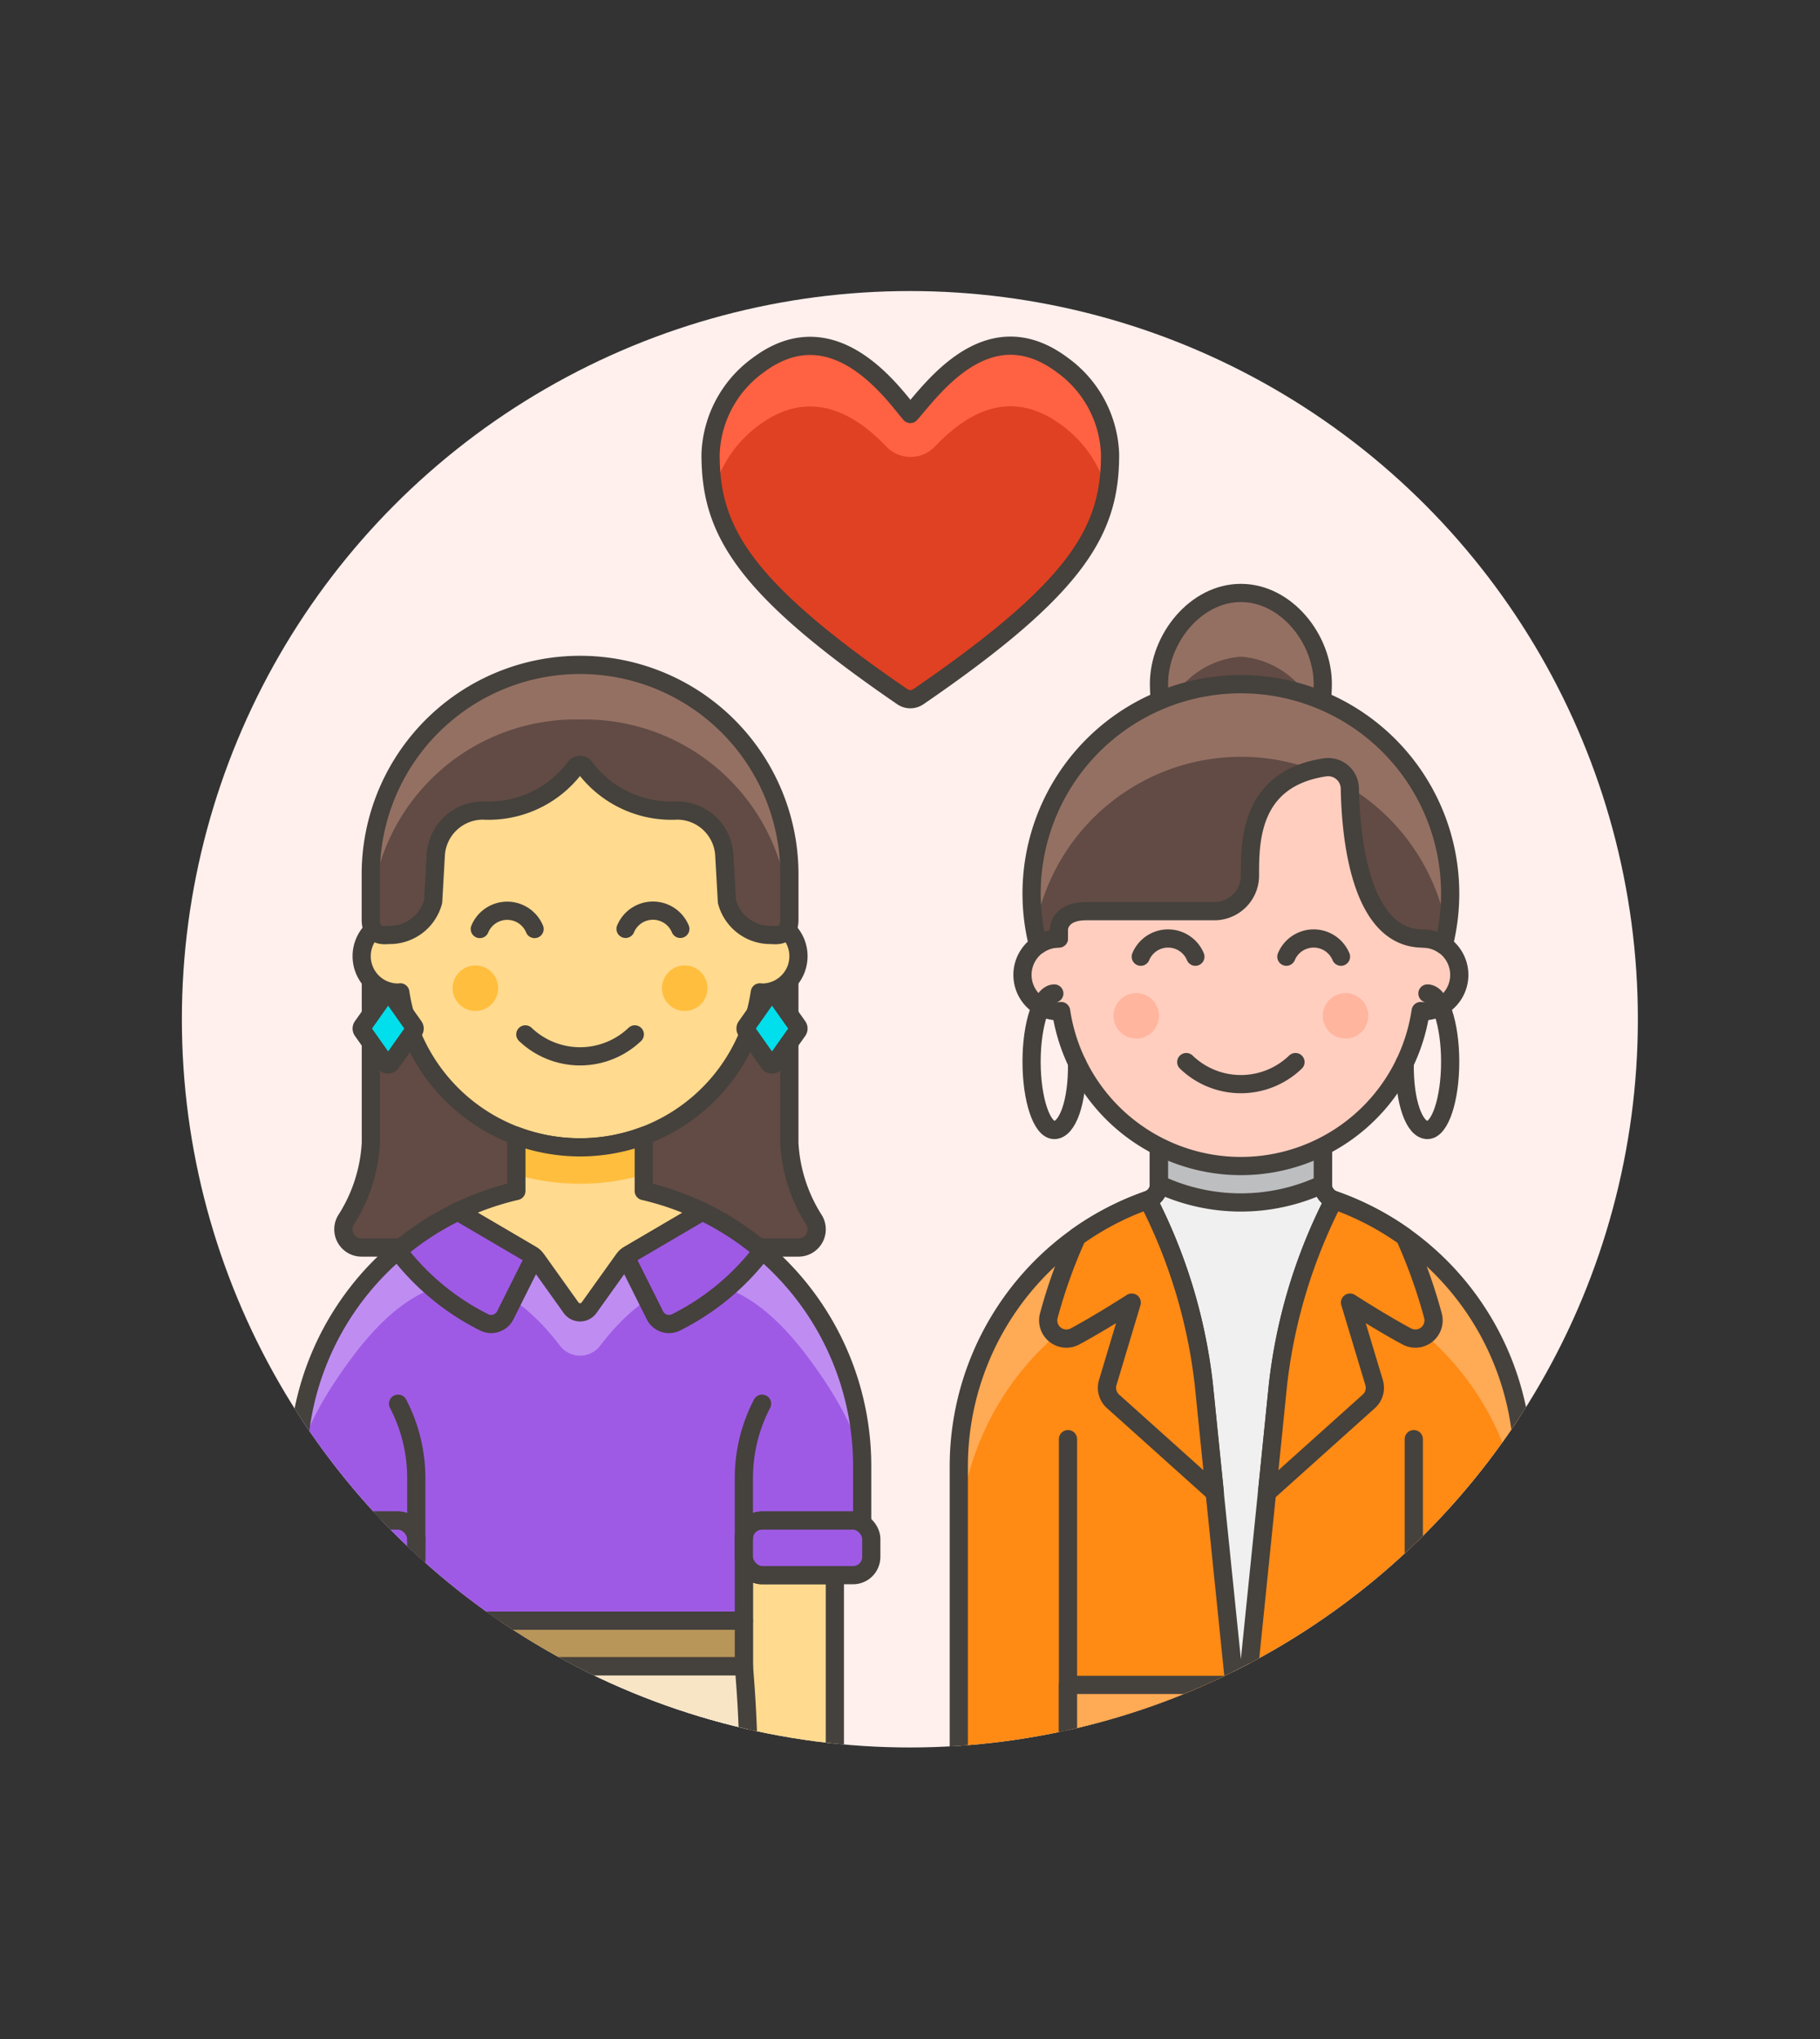
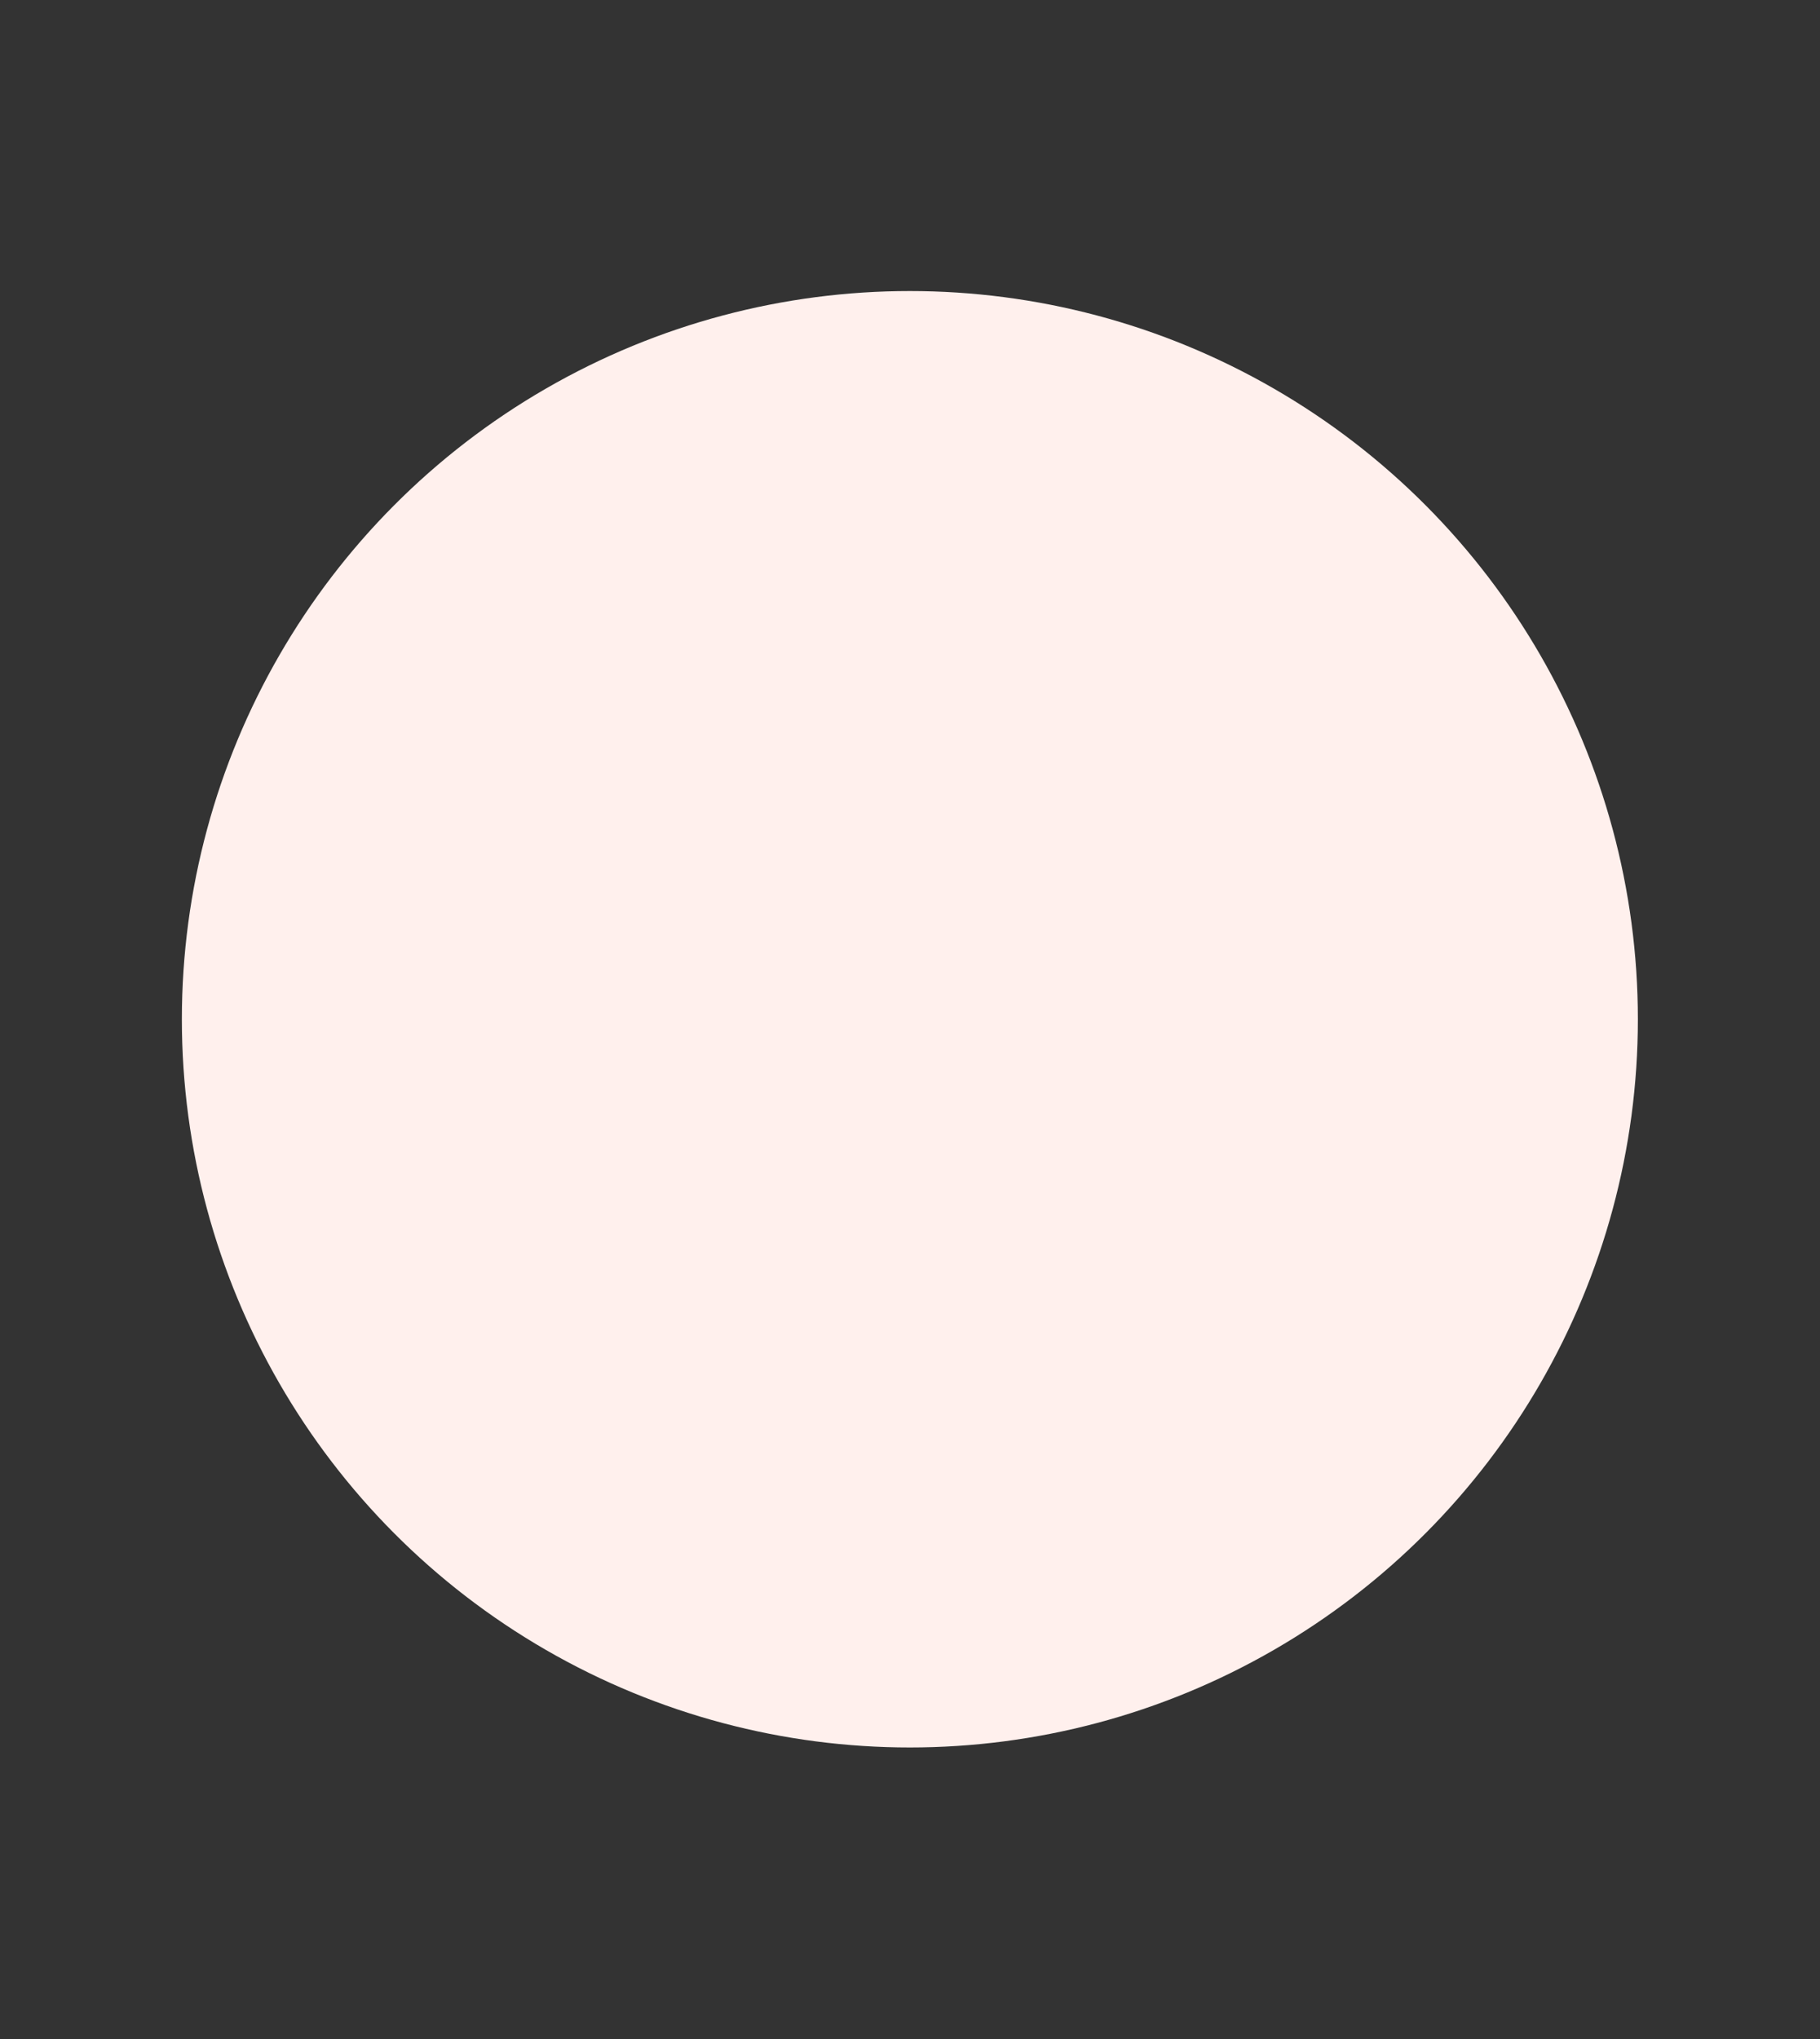
<svg xmlns="http://www.w3.org/2000/svg" id="Multicolor" viewBox="0 0 100 112">
  <rect x="0" y="0" width="100" height="112" fill="#333333" stroke="none" />
  <defs>
    <style>.cls-1,.cls-28,.cls-6{fill:none;}.cls-2{fill:#fff0ed;}.cls-3{clip-path:url(#clip-path);}.cls-4{fill:#e04122;}.cls-5{fill:#ff6242;}.cls-10,.cls-13,.cls-17,.cls-20,.cls-24,.cls-25,.cls-26,.cls-27,.cls-28,.cls-29,.cls-6,.cls-7,.cls-8{stroke:#45413c;}.cls-10,.cls-13,.cls-17,.cls-20,.cls-24,.cls-25,.cls-26,.cls-27,.cls-29,.cls-6,.cls-7,.cls-8{stroke-linecap:round;stroke-linejoin:round;}.cls-11,.cls-7{fill:#614b44;}.cls-16,.cls-8{fill:#ffda8f;}.cls-9{fill:#ffbe3d;}.cls-10{fill:#00dfeb;}.cls-12{fill:#947063;}.cls-13,.cls-18{fill:#fff5e3;}.cls-14,.cls-17{fill:#9f5ae5;}.cls-15{fill:#bf8df2;}.cls-19{fill:#f7e5c6;}.cls-20{fill:#b89558;}.cls-21,.cls-25{fill:#ff8a14;}.cls-22,.cls-26{fill:#ffaa54;}.cls-23{fill:#eb6d00;}.cls-24{fill:#f0f0f0;}.cls-27{fill:#bdbec0;}.cls-28{stroke-miterlimit:10;}.cls-29{fill:#ffcebf;}.cls-30{fill:#ffb59e;}</style>
    <clipPath id="clip-path">
-       <circle class="cls-1" cx="49.992" cy="55.987" r="40" />
-     </clipPath>
+       </clipPath>
  </defs>
  <title>39- couple-lesbian-love-2</title>
  <g id="Background">
    <g id="New_Symbol_1-12" data-name="New Symbol 1">
      <circle class="cls-2" cx="49.993" cy="55.987" r="40" />
    </g>
  </g>
  <g id="Scene">
    <g class="cls-3">
      <path class="cls-4" d="M49.58,38.271a.778.778,0,0,0,.876,0C59.3,32.21,61,29.1,60.992,24.947h0a6.3,6.3,0,0,0-2.627-4.9h0c-4.069-3.042-7.117,1.3-8.347,2.692-.862-.979-4.132-5.842-8.346-2.692h0a6.3,6.3,0,0,0-2.63,4.9h0C39.038,29.1,40.736,32.21,49.58,38.271Z" />
      <path class="cls-5" d="M41.672,23.376c2.984-2.231,5.5-.443,7.012,1.138a1.849,1.849,0,0,0,2.674.024c1.57-1.642,4.012-3.4,7.007-1.162a6.577,6.577,0,0,1,2.453,3.589,10.964,10.964,0,0,0,.174-2.018,6.3,6.3,0,0,0-2.627-4.9c-4.069-3.042-7.117,1.3-8.346,2.692-.863-.979-4.133-5.842-8.347-2.692a6.3,6.3,0,0,0-2.63,4.9,11.051,11.051,0,0,0,.174,2.018A6.581,6.581,0,0,1,41.672,23.376Z" />
      <path class="cls-6" d="M49.58,38.271a.778.778,0,0,0,.876,0C59.3,32.21,61,29.1,60.992,24.947h0a6.3,6.3,0,0,0-2.627-4.9h0c-4.069-3.042-7.117,1.3-8.347,2.692-.862-.979-4.132-5.842-8.346-2.692h0a6.3,6.3,0,0,0-2.63,4.9h0C39.038,29.1,40.736,32.21,49.58,38.271Z" />
      <path class="cls-7" d="M44.739,67.026a8.7,8.7,0,0,1-1.368-4.248V53.846a1.994,1.994,0,0,1-1.5.676c-.042,0-.081-.01-.123-.012A9.986,9.986,0,0,1,22,54.51c-.042,0-.081.012-.123.012a2,2,0,0,1-1.5-.678v8.934A8.712,8.712,0,0,1,19,67.026a1,1,0,0,0,.868,1.5h24A1,1,0,0,0,44.739,67.026Z" />
-       <path class="cls-8" d="M41.872,50.522v-2.5a10,10,0,0,0-20,0v2.5a2,2,0,0,0,0,4c.042,0,.081-.009.123-.012a9.986,9.986,0,0,0,19.754,0c.042,0,.081.012.123.012a2,2,0,0,0,0-4Z" />
+       <path class="cls-8" d="M41.872,50.522v-2.5a10,10,0,0,0-20,0v2.5a2,2,0,0,0,0,4c.042,0,.081-.009.123-.012a9.986,9.986,0,0,0,19.754,0c.042,0,.081.012.123.012a2,2,0,0,0,0-4" />
      <circle class="cls-9" cx="26.122" cy="54.28" r="1.25" />
      <circle class="cls-9" cx="37.622" cy="54.28" r="1.25" />
      <path class="cls-6" d="M28.864,56.819a4.36,4.36,0,0,0,6.016,0" />
      <path class="cls-6" d="M29.372,51.03a1.629,1.629,0,0,0-3.008,0" />
      <path class="cls-6" d="M37.38,51.022a1.63,1.63,0,0,0-3.008,0" />
      <path class="cls-10" d="M42.253,58.388,41,56.613a.2.2,0,0,1,0-.231l1.254-1.775a.2.2,0,0,1,.326,0l1.256,1.775a.2.2,0,0,1,0,.231l-1.256,1.775A.2.2,0,0,1,42.253,58.388Z" />
      <path class="cls-10" d="M21.163,58.388l-1.254-1.775a.2.2,0,0,1,0-.231l1.254-1.775a.2.2,0,0,1,.326,0l1.256,1.775a.2.2,0,0,1,0,.231l-1.256,1.775A.2.2,0,0,1,21.163,58.388Z" />
      <path class="cls-11" d="M31.872,36.522a11.5,11.5,0,0,0-11.5,11.5v2.5c0,1,.824.834,1,.834A2.467,2.467,0,0,0,23.8,49.522l.148-2.614a2.6,2.6,0,0,1,2.593-2.386h0a5.943,5.943,0,0,0,5.043-2.345.331.331,0,0,1,.568,0A5.943,5.943,0,0,0,37.2,44.522h0a2.6,2.6,0,0,1,2.593,2.386l.148,2.614a2.467,2.467,0,0,0,2.432,1.834c.176,0,1,.166,1-.834v-2.5A11.5,11.5,0,0,0,31.872,36.522Z" />
      <path class="cls-12" d="M31.872,36.522a11.5,11.5,0,0,0-11.5,11.5v2.5a11.259,11.259,0,0,1,11.5-11,11.259,11.259,0,0,1,11.5,11v-2.5A11.5,11.5,0,0,0,31.872,36.522Z" />
      <path class="cls-6" d="M31.872,36.522a11.5,11.5,0,0,0-11.5,11.5v2.5c0,1,.824.834,1,.834A2.467,2.467,0,0,0,23.8,49.522l.148-2.614a2.6,2.6,0,0,1,2.593-2.386h0a5.943,5.943,0,0,0,5.043-2.345.331.331,0,0,1,.568,0A5.943,5.943,0,0,0,37.2,44.522h0a2.6,2.6,0,0,1,2.593,2.386l.148,2.614a2.467,2.467,0,0,0,2.432,1.834c.176,0,1,.166,1-.834v-2.5A11.5,11.5,0,0,0,31.872,36.522Z" />
      <path class="cls-8" d="M21.872,86.522h-4v14a2.5,2.5,0,0,0,5,0v-15A1,1,0,0,1,21.872,86.522Z" />
      <path class="cls-8" d="M41.872,86.522h4v14a2.5,2.5,0,0,1-5,0v-15A1,1,0,0,0,41.872,86.522Z" />
      <rect class="cls-13" x="17.872" y="96.522" width="5" height="2.536" transform="translate(40.744 195.58) rotate(180)" />
      <path class="cls-14" d="M31.872,65.022a15.5,15.5,0,0,0-15.5,15.5v3.135a.99.99,0,0,1,.5-.135h5a1,1,0,0,1,1,1v4.5h18v-4.5a1,1,0,0,1,1-1h5a1,1,0,0,1,.5.134V80.522A15.5,15.5,0,0,0,31.872,65.022Z" />
      <path class="cls-15" d="M16.372,80.522a15.5,15.5,0,0,1,31,0s0-2-3-6c-2.778-3.7-6.843-6.551-11.4-.6a1.387,1.387,0,0,1-2.2,0c-4.558-5.955-8.623-3.108-11.4.6C16.372,78.522,16.372,80.522,16.372,80.522Z" />
      <path class="cls-6" d="M31.872,65.022a15.5,15.5,0,0,0-15.5,15.5v3.135a.99.99,0,0,1,.5-.135h5a1,1,0,0,1,1,1v4.5h18v-4.5a1,1,0,0,1,1-1h5a1,1,0,0,1,.5.134V80.522A15.5,15.5,0,0,0,31.872,65.022Z" />
-       <path class="cls-16" d="M35.372,62.391a10.022,10.022,0,0,1-7,0v3.028a15.405,15.405,0,0,0-3.216,1.13l4.032,2.365a.989.989,0,0,1,.308.282l1.883,2.637a.607.607,0,0,0,.986,0L34.248,69.2a1,1,0,0,1,.308-.282l4.032-2.365a15.405,15.405,0,0,0-3.216-1.13Z" />
      <path class="cls-9" d="M31.872,63.022a9.954,9.954,0,0,1-3.5-.631v2.131a12.5,12.5,0,0,0,7,0V62.391A9.954,9.954,0,0,1,31.872,63.022Z" />
      <path class="cls-6" d="M35.372,62.391a10.022,10.022,0,0,1-7,0v3.028a15.405,15.405,0,0,0-3.216,1.13l4.032,2.365a.989.989,0,0,1,.308.282l1.883,2.637a.607.607,0,0,0,.986,0L34.248,69.2a1,1,0,0,1,.308-.282l4.032-2.365a15.405,15.405,0,0,0-3.216-1.13Z" />
      <rect class="cls-17" x="40.872" y="83.522" width="7" height="3" rx="1" ry="1" />
      <rect class="cls-17" x="15.872" y="83.522" width="7" height="3" rx="1" ry="1" />
      <path class="cls-18" d="M23.372,110.522h17l.561-7.4a71.92,71.92,0,0,0-.061-11.6h-18a72.022,72.022,0,0,0-.06,11.6Z" />
      <path class="cls-19" d="M41.1,95.522q-.06-2-.232-4h-18q-.171,2-.231,4Z" />
      <path class="cls-6" d="M23.372,110.522h17l.561-7.4a71.92,71.92,0,0,0-.061-11.6h-18a72.022,72.022,0,0,0-.06,11.6Z" />
      <rect class="cls-20" x="22.872" y="89.022" width="18" height="2.5" />
      <path class="cls-6" d="M40.872,84.522V81.185a8.827,8.827,0,0,1,1-4.081h0" />
      <path class="cls-6" d="M22.872,84.522V81.185a8.827,8.827,0,0,0-1-4.081h0" />
      <path class="cls-17" d="M26.6,72.635a.867.867,0,0,0,1.163-.388l1.6-3.2a1.006,1.006,0,0,0-.174-.129l-4.032-2.365a15.529,15.529,0,0,0-3.3,2.147A13.588,13.588,0,0,0,26.6,72.635Z" />
      <path class="cls-17" d="M37.147,72.635a.867.867,0,0,1-1.163-.388l-1.6-3.2a.962.962,0,0,1,.173-.129l4.032-2.365a15.5,15.5,0,0,1,3.3,2.147A13.588,13.588,0,0,1,37.147,72.635Z" />
      <path class="cls-21" d="M73.289,65.912a.907.907,0,0,1-.608-.856V62.05h-9v3.006a.907.907,0,0,1-.608.856A15.5,15.5,0,0,0,52.681,80.55v18.5a1,1,0,0,0,1,1h5v7h19v-7h6V80.55A15.506,15.506,0,0,0,73.289,65.912Z" />
      <path class="cls-22" d="M73.289,65.912a.907.907,0,0,1-.608-.856V62.05h-9v3.006a.907.907,0,0,1-.608.856A15.5,15.5,0,0,0,52.681,80.55v4.5a15.5,15.5,0,0,1,31,0v-4.5A15.506,15.506,0,0,0,73.289,65.912Z" />
      <rect class="cls-23" x="58.681" y="96.55" width="19" height="3.5" />
      <path class="cls-24" d="M72.681,65.056V62.05h-9v3.006a.907.907,0,0,1-.608.856,29.4,29.4,0,0,1,3.069,10.162l.6,5.918L68.181,96.05l1.434-14.058.6-5.918a29.42,29.42,0,0,1,3.07-10.162A.907.907,0,0,1,72.681,65.056Z" />
      <path class="cls-25" d="M57.968,73.308a1,1,0,0,0,1.1.1c1.418-.762,3.115-1.858,3.115-1.858l-1.318,4.392a1,1,0,0,0,.29,1.032l5.593,5.018-.6-5.918a29.4,29.4,0,0,0-3.069-10.162h0a15.425,15.425,0,0,0-3.9,2.02,28.536,28.536,0,0,0-1.549,4.327A1,1,0,0,0,57.968,73.308Z" />
      <path class="cls-25" d="M78.393,73.308a1,1,0,0,1-1.1.1c-1.418-.762-3.115-1.858-3.115-1.858L75.5,75.942a1,1,0,0,1-.29,1.032l-5.593,5.018.6-5.918a29.42,29.42,0,0,1,3.07-10.162h0a15.425,15.425,0,0,1,3.895,2.02,28.755,28.755,0,0,1,1.549,4.327A1,1,0,0,1,78.393,73.308Z" />
-       <line class="cls-25" x1="77.681" y1="100.05" x2="77.681" y2="79.05" />
      <line class="cls-25" x1="58.681" y1="100.05" x2="58.681" y2="79.05" />
      <path class="cls-6" d="M73.289,65.912a.907.907,0,0,1-.608-.856V62.05h-9v3.006a.907.907,0,0,1-.608.856A15.5,15.5,0,0,0,52.681,80.55v18.5a1,1,0,0,0,1,1h5v7h19v-7h6V80.55A15.506,15.506,0,0,0,73.289,65.912Z" />
      <rect class="cls-26" x="58.681" y="92.55" width="19" height="4" />
      <path class="cls-27" d="M63.681,62.05v3a10.625,10.625,0,0,0,9,0v-3Z" />
      <path class="cls-11" d="M72.68,37.57c0,2.485-2.015,21.5-4.5,21.5s-4.5-19.015-4.5-21.5,2.015-5,4.5-5S72.68,35.085,72.68,37.57Z" />
      <path class="cls-12" d="M68.18,36.07A4.813,4.813,0,0,1,72.53,39.9c.1-1.1.15-1.932.15-2.331,0-2.485-2.014-5-4.5-5s-4.5,2.515-4.5,5c0,.4.053,1.227.15,2.331A4.814,4.814,0,0,1,68.18,36.07Z" />
      <path class="cls-28" d="M72.68,37.57c0,2.485-2.015,21.5-4.5,21.5s-4.5-19.015-4.5-21.5,2.015-5,4.5-5S72.68,35.085,72.68,37.57Z" />
-       <path class="cls-29" d="M78.18,51.55v-2.5a10,10,0,1,0-20,0v2.5a2,2,0,1,0,0,4c.042,0,.081-.01.123-.013a9.987,9.987,0,0,0,19.755,0c.041,0,.08.013.122.013a2,2,0,0,0,0-4Z" />
      <circle class="cls-30" cx="62.43" cy="55.8" r="1.25" />
      <circle class="cls-30" cx="73.93" cy="55.8" r="1.25" />
      <path class="cls-6" d="M71.18,58.339a4.321,4.321,0,0,1-6,0" />
      <path class="cls-6" d="M65.68,52.55a1.625,1.625,0,0,0-3,0" />
      <path class="cls-6" d="M73.68,52.55a1.625,1.625,0,0,0-3,0" />
      <path class="cls-11" d="M58.18,51.55v-.5s0-1,1.5-1h7a1.959,1.959,0,0,0,2-2c0-1.816,0-5.28,4.115-5.9a1.194,1.194,0,0,1,1.372,1.159c.045,2.581.539,8.244,4.013,8.244a1.992,1.992,0,0,1,1.146.363,11.5,11.5,0,1,0-22.291,0A1.989,1.989,0,0,1,58.18,51.55Z" />
      <path class="cls-12" d="M68.18,41.57a11.456,11.456,0,0,1,3.971.706c.2-.051.417-.1.644-.129a1.194,1.194,0,0,1,1.37,1.105A11.516,11.516,0,0,1,79.5,51.07a11.5,11.5,0,1,0-22.63,0A11.5,11.5,0,0,1,68.18,41.57Z" />
      <path class="cls-6" d="M58.18,51.55v-.5s0-1,1.5-1h7a1.959,1.959,0,0,0,2-2c0-1.816,0-5.28,4.115-5.9a1.194,1.194,0,0,1,1.372,1.159c.045,2.581.539,8.244,4.013,8.244a1.992,1.992,0,0,1,1.146.363,11.5,11.5,0,1,0-22.291,0A1.989,1.989,0,0,1,58.18,51.55Z" />
      <path class="cls-6" d="M59.179,58.391c.033,2.167-.539,3.679-1.249,3.679-.69,0-1.25-1.679-1.25-3.75s.56-3.75,1.25-3.75" />
      <path class="cls-6" d="M77.182,58.391c-.034,2.167.538,3.679,1.248,3.679.691,0,1.25-1.679,1.25-3.75s-.559-3.75-1.25-3.75" />
    </g>
  </g>
</svg>